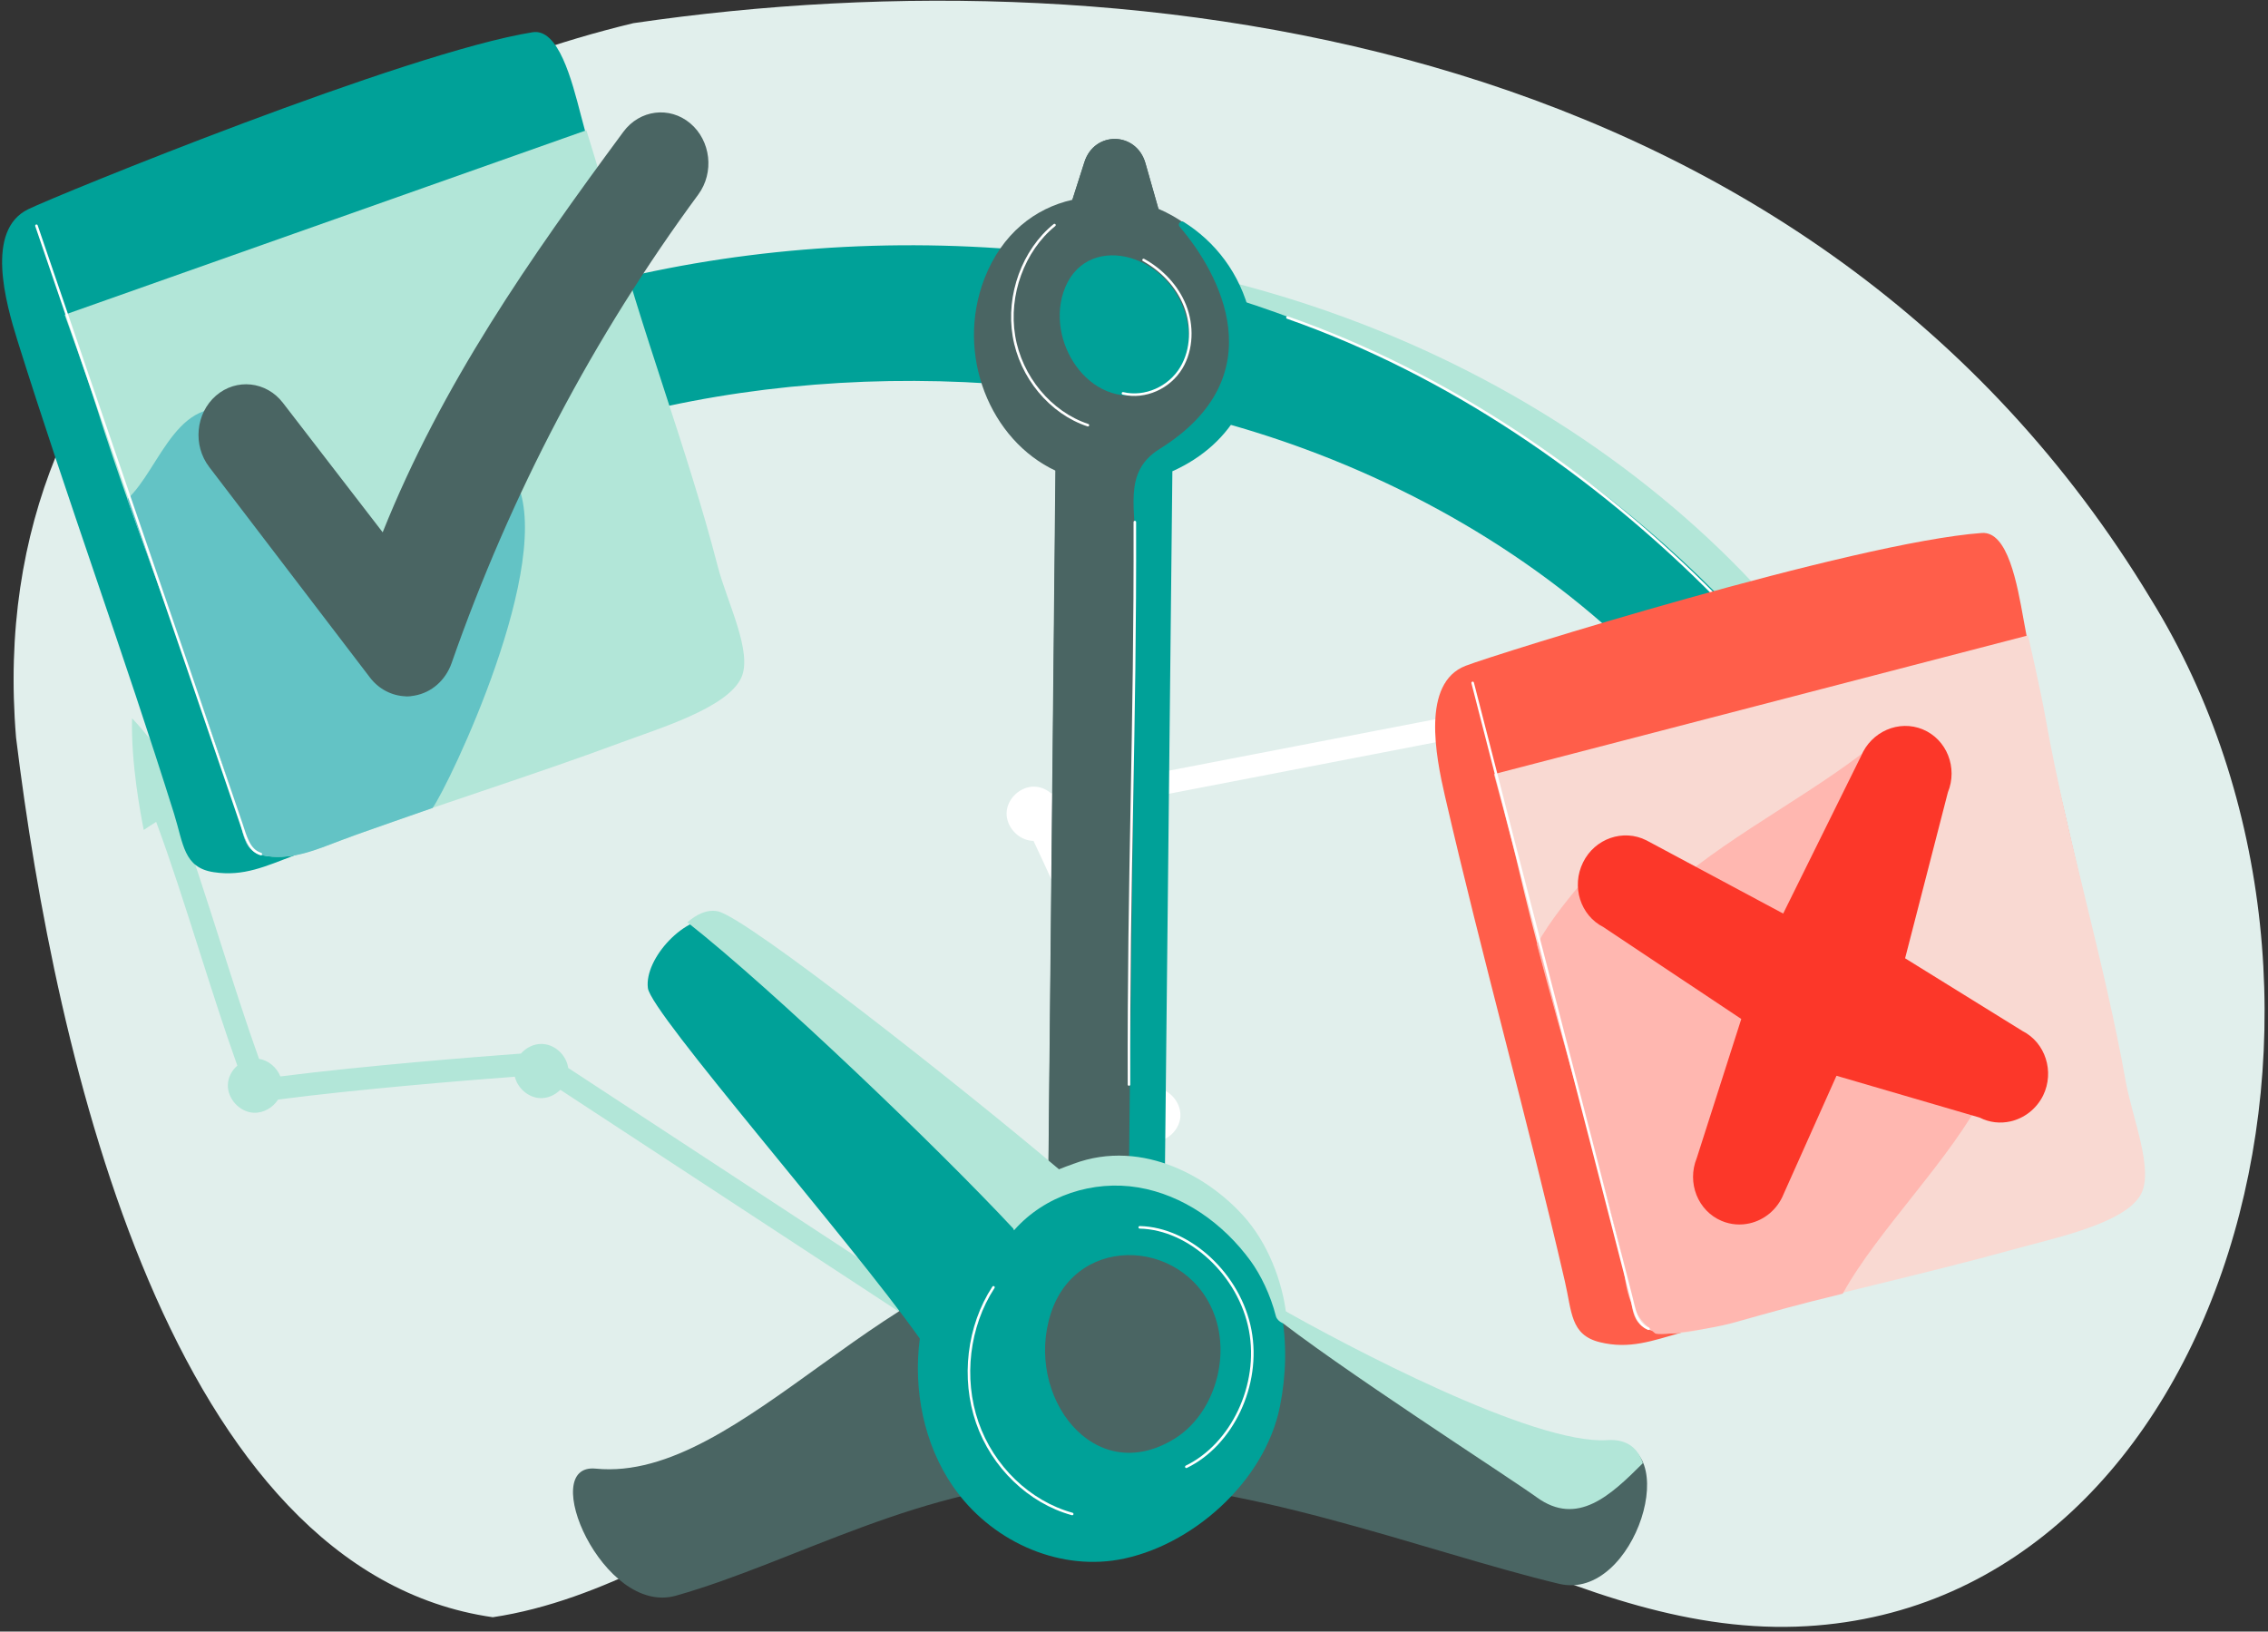
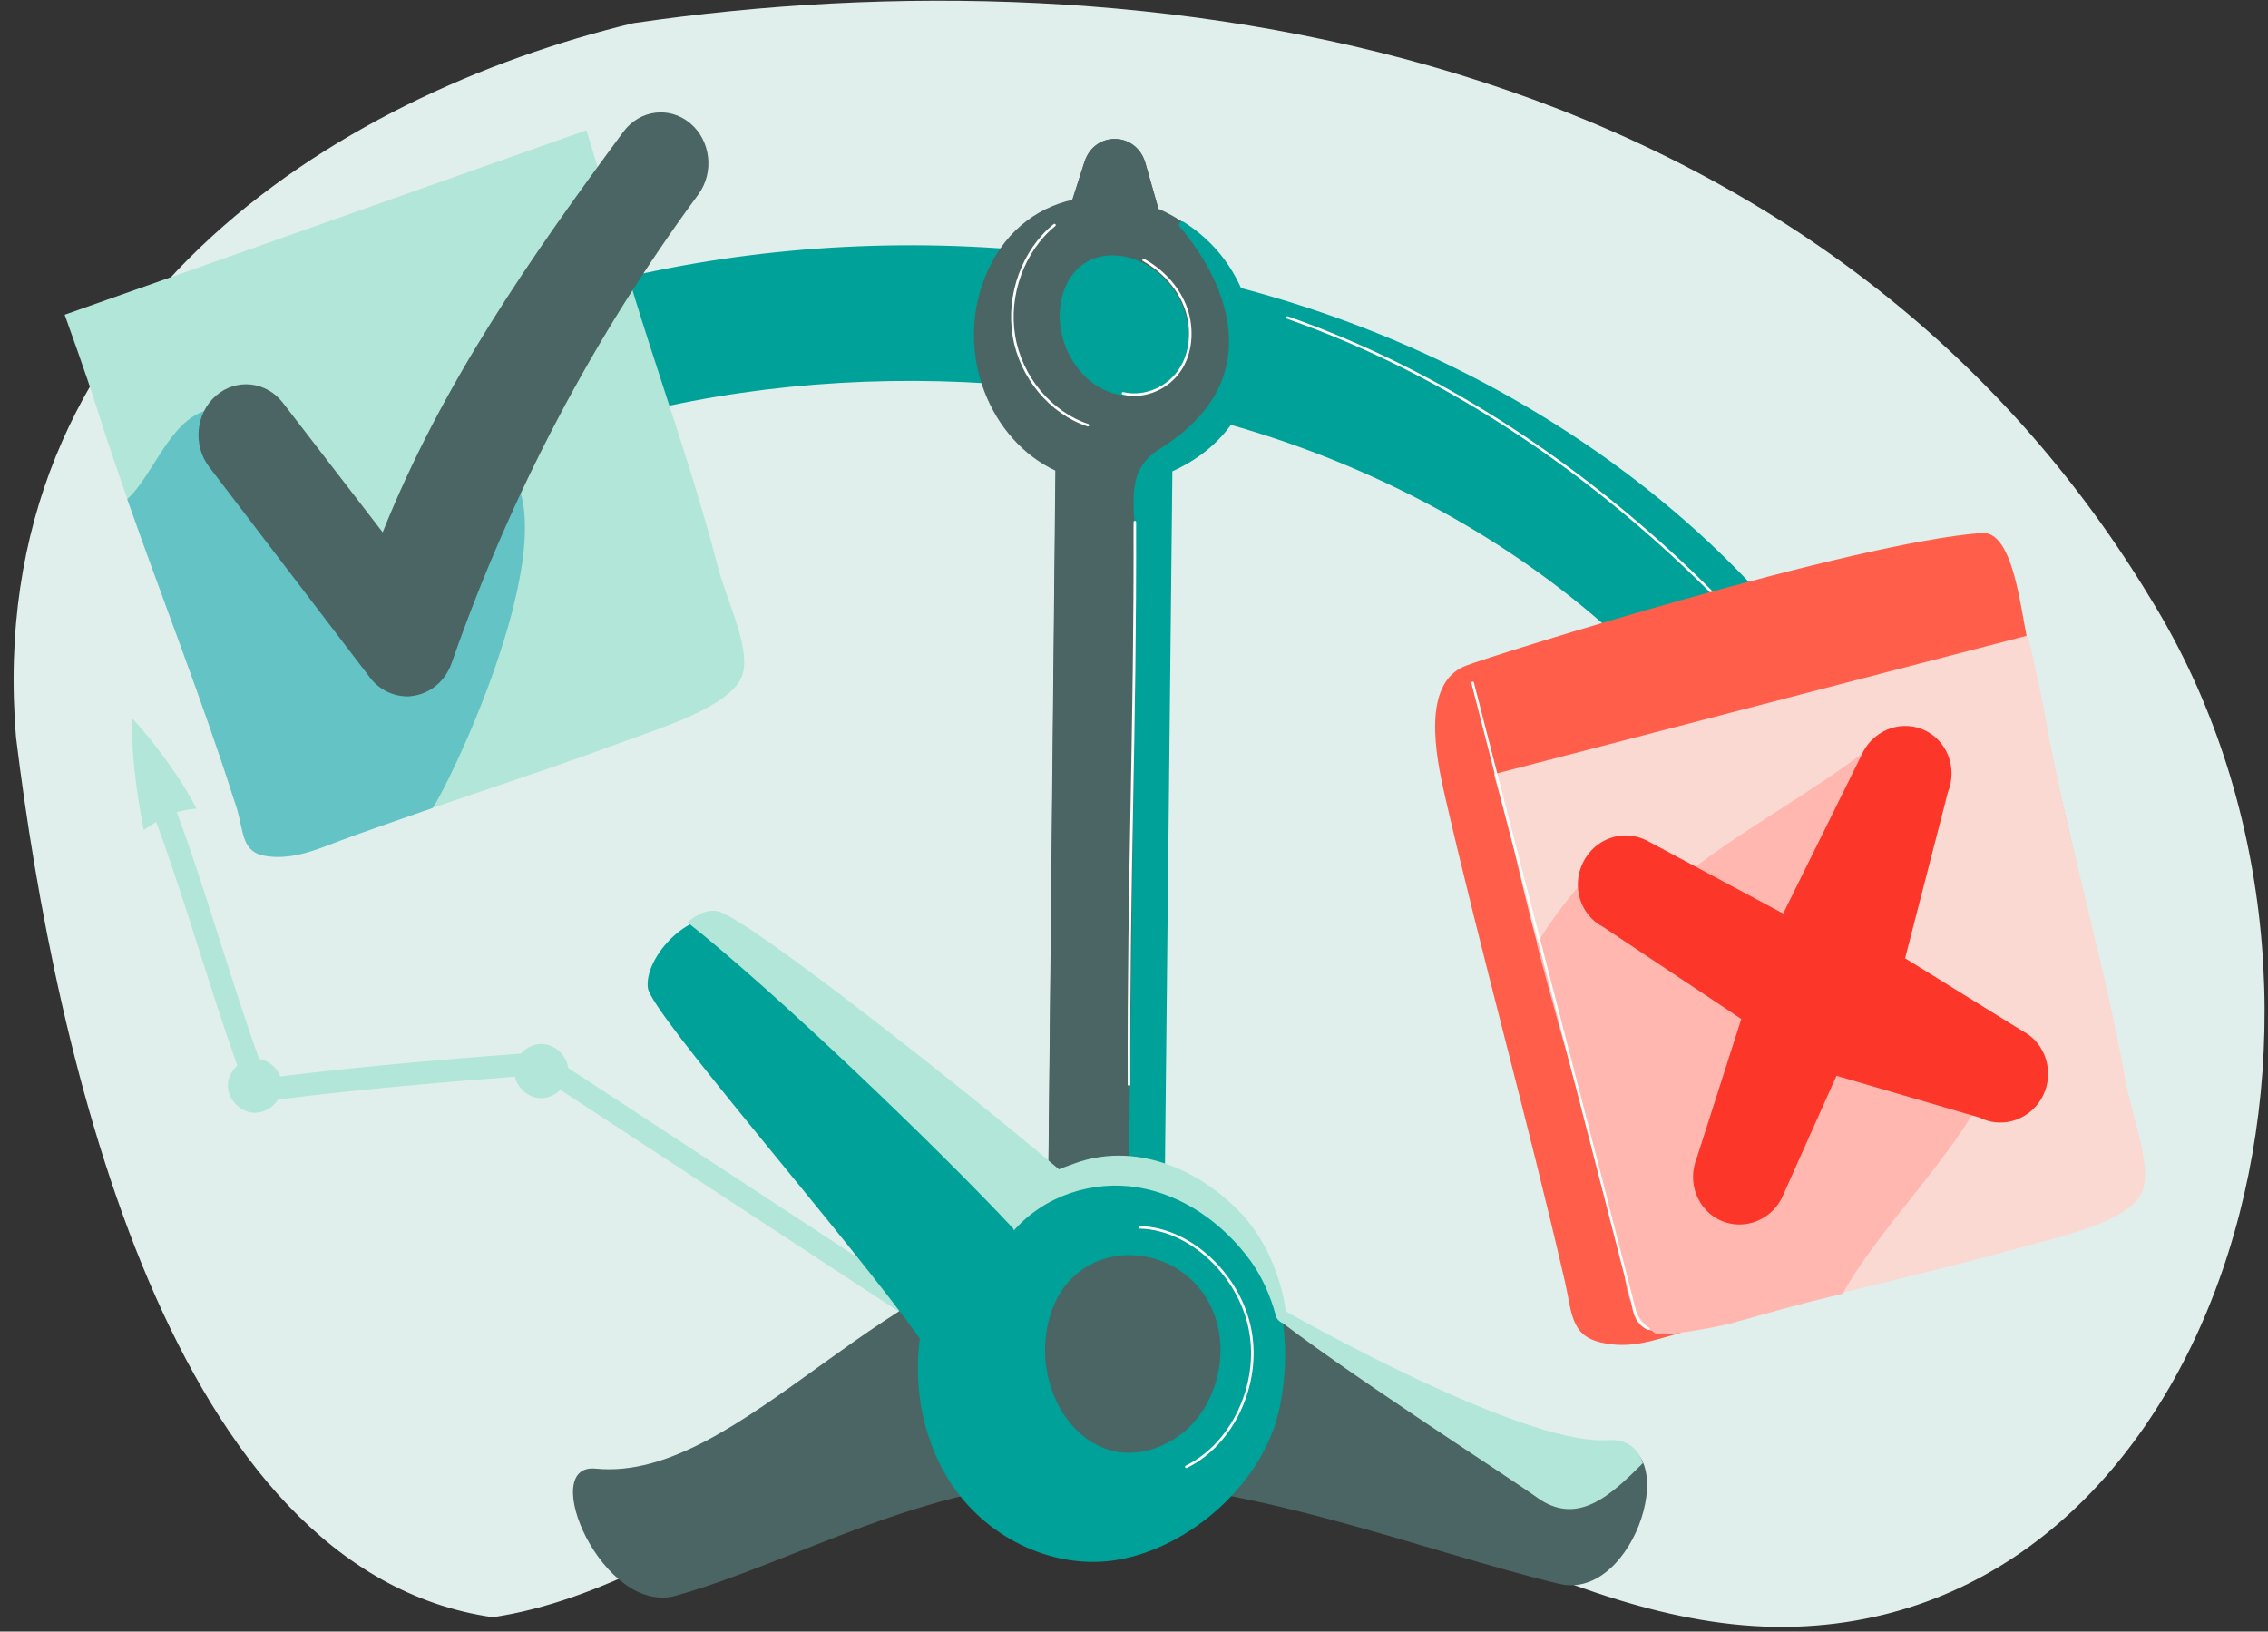
<svg xmlns="http://www.w3.org/2000/svg" width="417" height="300" viewBox="0 0 417 300" fill="none">
  <rect x="0" y="0" width="417" height="300" fill="#333333" stroke="none" />
  <g clip-path="url(#clip0_23_32287)">
    <path d="M116.454 4.259C210.364 -9.525 333.529 7.69 395.434 110.103C440.797 183.393 409.176 294.506 332.228 298.998C290.174 301.503 251.601 268.85 209.633 261.915C164.679 249.044 131.075 291.31 90.606 297.357C31.502 288.891 10.177 194.66 2.953 135.623C-3.564 57.385 61.797 17.39 116.454 4.259Z" fill="#E1EFEC" />
    <path d="M176.09 243.286L104.47 196.36C104.161 194.147 102.235 192.18 99.964 191.971L99.631 191.947C98.162 191.91 96.742 192.623 95.779 193.717C87.657 194.319 67.055 195.942 51.55 197.921C50.896 196.286 49.378 194.959 47.625 194.688C45.304 188.246 42.934 180.796 40.614 173.53C37.935 165.134 35.182 156.479 32.503 149.348C33.528 149.041 34.688 148.82 36.12 148.672C33.701 143.89 28.948 137.054 24.282 132.063C24.06 140.288 25.85 149.656 26.43 152.606C27.269 152.041 28.01 151.549 28.714 151.119C31.318 158.102 34.022 166.572 36.639 174.797C38.947 182.025 41.305 189.451 43.638 195.93C42.626 196.815 41.947 198.069 41.897 199.421C41.798 202.003 44.02 204.449 46.613 204.597C48.415 204.695 50.168 203.675 51.131 202.175C65.796 200.257 85.571 198.659 94.656 197.971C95.162 200.048 97.076 201.782 99.236 201.905C100.643 201.991 102.026 201.376 103.025 200.38L173.794 246.753L176.09 243.286V243.286Z" fill="#B2E6D8" />
-     <path d="M195.088 149.778L268.881 135.53C269.338 137.607 269.659 139.759 269.634 141.726C275.658 137.681 286.188 133.919 292.212 129.862C291.681 129.604 291.792 129.346 291.199 129.26C282.67 128.006 274.152 126.752 265.622 125.498C265.622 125.498 266.746 128.055 267.795 131.497L193.261 145.881C192.496 145.205 191.545 144.763 190.521 144.664L190.187 144.64C187.595 144.578 185.176 146.84 185.077 149.422C184.978 152.004 187.2 154.45 189.792 154.598C189.866 154.598 189.941 154.598 190.015 154.598C194.644 164.408 204.753 186.562 208.901 201.204C207.839 202.101 207.111 203.392 207.049 204.781C207 205.9 207.395 206.982 208.062 207.879C199.89 220.923 183.88 244.318 176.658 251.83L179.67 254.707C187.361 246.703 203.544 222.952 211.679 209.957C211.703 209.957 211.728 209.957 211.753 209.957C214.345 210.104 216.838 207.928 217.024 205.347C217.209 202.913 215.295 200.528 212.901 200.073C208.63 184.963 198.47 162.736 193.792 152.827C194.495 152.041 194.977 151.045 195.051 149.975C195.051 149.901 195.051 149.815 195.051 149.742L195.088 149.778Z" fill="white" />
    <path d="M212.815 260.988L192.299 260.779L194.459 45.182L199.384 29.802C201.224 24.024 208.939 24.172 210.605 30.011L214.975 45.415L212.815 260.988Z" fill="#4A6563" />
    <path d="M317.617 132.96C314.494 132.96 311.383 131.62 309.075 129.014C291.385 108.791 267.438 92.71 239.849 82.531C195.237 66.082 140.725 65.848 97.607 81.978C91.522 84.24 84.88 80.847 82.745 74.38C80.622 67.914 83.819 60.795 89.88 58.533C113.655 49.657 140.725 45.01 168.166 45.096C195.583 45.182 222.999 50.026 247.477 59.05C262.982 64.766 277.634 72.253 291.04 81.302C304.359 90.301 316.16 100.628 326.146 112.061C330.541 117.077 330.282 124.945 325.566 129.641C323.32 131.842 320.468 132.948 317.617 132.948V132.96Z" fill="#00A198" />
-     <path d="M326.157 111.458C316.158 100.025 304.332 89.698 291.05 80.699C277.644 71.651 262.992 64.164 247.488 58.447C237.933 54.907 227.91 52.03 217.652 49.829C217.738 50.702 219.022 51.809 219.22 52.669C260.684 63.574 302.11 90.743 328.712 123.765C329.959 119.646 329.119 114.888 326.144 111.458H326.157Z" fill="#B2E6D8" />
    <path d="M286.681 291.219C261.771 285.269 227.763 271.635 197.964 272.213C169.819 272.766 146.341 287.162 124.282 293.395C110.876 297.194 98.668 268.93 109.543 270.037C136.49 272.705 164.178 229.59 198.988 228.914C232.528 228.25 262.622 267.738 295.865 265.39C309.851 264.369 300.729 294.551 286.694 291.219H286.681Z" fill="#4A6563" />
    <path d="M302.061 269.029C301.185 266.3 299.148 264.566 295.593 264.788C282.076 265.747 247.512 247.466 234.588 240.089C233.65 239.573 232.786 240.839 233.601 241.515C245.278 250.945 277.447 271.611 282.52 275.287C290.013 280.745 296.124 274.967 302.074 269.017L302.061 269.029Z" fill="#B2E6D8" />
    <path d="M228.873 57.402C226.663 48.145 220.393 41.592 212.998 38.396L210.604 30.012C208.937 24.147 201.222 24.037 199.383 29.802L197.173 36.736C190.322 38.273 184.212 42.945 181.002 51.218C175.583 65.258 182.113 80.994 194.112 86.563L192.31 260.78L212.826 260.989L214.628 86.182C225.935 81.105 231.934 70.249 228.873 57.402V57.402Z" fill="#4A6563" />
    <path d="M90.064 94.112C98.285 90.632 102.704 82.85 100.495 73.655C96.446 56.738 73.165 52.62 66.721 69.303C61.13 83.871 73.77 101.045 90.064 94.112Z" fill="#4A6563" />
    <path d="M330.12 149.508C339.416 145.562 344.366 136.796 341.897 126.408C337.317 107.315 311.036 102.668 303.79 121.478C297.47 137.964 311.74 157.314 330.133 149.508H330.12Z" fill="#4A6563" />
    <path d="M211.827 71.909C217.16 69.794 219.839 64.594 218.061 58.091C214.802 46.19 199.212 42.416 195.509 53.763C192.274 63.684 201.249 76.077 211.827 71.897V71.909Z" fill="#00A198" />
    <path d="M229.838 57.894C227.999 50.21 223.37 44.395 217.63 40.805C217.074 40.461 216.469 41.186 216.877 41.678C224.246 50.235 234.59 69.216 213.235 82.531C206.273 86.858 208.927 93.669 208.841 102.262C208.409 153.368 207.94 173.444 207.495 224.537C209.594 225.435 211.84 225.816 214.075 225.754L215.556 86.649C226.888 81.596 232.924 70.753 229.838 57.894V57.894Z" fill="#00A198" />
    <path d="M193.878 41.383C188.138 46.03 185.163 54.243 186.423 61.779C187.669 69.327 193.15 75.904 200.026 78.179" stroke="white" stroke-width="0.47" stroke-miterlimit="10" stroke-linecap="round" />
    <path d="M210.26 47.801C213.556 49.633 216.407 52.534 217.864 56.185C219.32 59.837 219.209 64.25 217.222 67.594C215.012 71.307 210.519 73.286 206.47 72.327" stroke="white" stroke-width="0.47" stroke-miterlimit="10" stroke-linecap="round" />
    <path d="M236.713 58.386C266.018 68.663 293.15 87.079 315.53 109.712C318.826 108.581 321.06 108.606 324.245 110.118" stroke="white" stroke-width="0.47" stroke-miterlimit="10" stroke-linecap="round" />
    <path d="M208.653 95.992C208.765 134.669 207.456 160.732 207.58 199.408" stroke="white" stroke-width="0.47" stroke-miterlimit="10" stroke-linecap="round" />
    <path d="M228.838 225.939C222.715 218.046 206.902 212.071 196.817 215.489C195.941 215.784 195.064 216.128 194.2 216.473L194.176 216.448C177.104 202.003 136.689 170.076 131.443 169.031C126.172 168.01 118.42 176.173 119.123 181.681C119.704 186.328 155.897 227.525 169.117 246.125C167.87 255.616 169.907 265.599 175.203 273.283C182.017 283.179 194.176 288.773 205.619 286.781C218.901 284.458 232.566 272.557 235.343 258.542C237.639 247.023 235.862 234.95 228.85 225.927L228.838 225.939Z" fill="#00A198" />
    <path d="M215.999 264.505C222.85 260.239 226.084 250.49 223.541 242.511C218.875 227.857 198.137 226.259 193.211 241.491C188.311 256.575 201.075 273.787 215.999 264.505V264.505Z" fill="#4A6563" />
    <path d="M197.324 214.014C196.448 214.309 195.571 214.653 194.707 214.997C177.66 200.552 137.196 168.576 131.95 167.555C130.024 167.174 128.135 168.072 126.382 169.584C142.232 182.062 172.71 211.309 186.288 225.877C186.35 225.988 186.375 226.111 186.437 226.222C192.115 219.755 201.04 216.964 209.248 218.329C217.47 219.694 224.864 224.882 229.962 231.877C231.764 234.373 233.579 238.024 234.591 242.007C234.85 243.052 236.689 243.949 236.603 242.88C236.171 237.053 233.776 229.787 229.382 224.451C223 216.768 210.273 209.158 197.336 214.002L197.324 214.014Z" fill="#B2E6D8" />
    <path d="M209.555 225.668C218.764 225.877 227.936 234.397 229.861 244.564C231.787 254.731 226.479 265.636 218.122 269.693" stroke="white" stroke-width="0.47" stroke-miterlimit="10" stroke-linecap="round" />
-     <path d="M182.659 236.696C177.993 243.839 176.858 253.416 179.685 261.567C182.511 269.718 189.239 276.197 197.139 278.373" stroke="white" stroke-width="0.47" stroke-miterlimit="10" stroke-linecap="round" />
    <path d="M287.692 235.479C280.816 205.679 272.545 176.174 265.67 146.361C263.979 139.022 261.325 125.584 269.459 122.425C274.965 120.274 340.932 99.706 364.386 97.997C369.163 97.653 370.879 107.34 372.076 114.016C376.829 140.485 384.482 167.494 389.234 193.926C390.666 201.88 391.975 210.67 388.012 217.629C383.791 225.091 375.014 227.931 367.04 230.168C348.598 235.332 327.613 239.856 309.17 245.019C303.751 246.531 299.616 248.13 294.16 246.79C288.704 245.45 289.037 241.221 287.692 235.467V235.479Z" fill="#FF5E4A" />
    <path d="M299.257 235.197C293.455 210.265 285.036 184.767 279.235 159.835C277.803 153.688 274.692 142.341 274.692 142.341L372.877 116.831C372.877 116.831 375.124 126.519 376.111 132.1C380.049 154.241 386.925 176.764 390.85 198.893C392.048 205.544 396.096 215.194 393.591 219.669C390.591 225.005 377.679 227.648 370.482 229.652C353.879 234.262 334.993 238.356 318.39 242.942C313.489 244.306 309.157 245.843 304.256 244.798C299.355 243.753 300.355 239.979 299.244 235.197H299.257Z" fill="#F9D9D2" />
    <path d="M357.449 189.98C354.474 188.763 351.301 187.865 348.734 185.923C343.87 182.235 342.265 175.621 342.056 169.523C341.624 157.709 343.487 146.251 346.857 134.94C335.118 145.07 319.231 152.668 307.492 162.823C302.246 158.127 298.604 158.963 291.877 161.052C288.531 164.974 285.087 169.154 282.582 173.641C287.445 192.217 293.222 211.015 297.814 229.529C299.271 235.246 298.073 240.09 304.283 245.142C305.073 245.782 314.861 244.27 318.417 243.286C327.391 240.79 329.23 240.213 338.809 237.865C345.191 226.235 359.09 212.674 364.942 200.786C368.003 199.741 366.336 198.696 364.917 195.82C363.436 192.918 360.399 191.209 357.424 189.992L357.449 189.98Z" fill="#FFB7B0" />
    <path d="M270.768 125.56C281.112 166.007 289.531 197.848 299.875 238.295C300.492 240.729 300.838 243.372 303.085 244.306" stroke="white" stroke-width="0.47" stroke-miterlimit="10" stroke-linecap="round" />
    <path d="M371.867 189.574L350.277 176.198L358.14 145.697C360.004 141.136 357.93 135.948 353.536 134.117C349.141 132.285 344.043 134.498 342.167 139.046L327.86 167.974L302.715 154.512C298.456 152.361 293.222 154.168 291.062 158.569C288.877 162.983 290.568 168.318 294.815 170.469L320.157 187.361L311.973 212.92C310.109 217.481 312.183 222.669 316.577 224.501C318.269 225.202 320.046 225.312 321.7 224.931C324.416 224.317 326.798 222.374 327.934 219.559L337.661 197.799L363.967 205.482C365.806 206.417 367.781 206.613 369.682 206.183C372.163 205.605 374.397 203.946 375.656 201.425C377.78 197.049 376.088 191.701 371.842 189.562L371.867 189.574Z" fill="#FC3729" />
-     <path d="M31.995 149.594C22.873 120.495 12.356 91.788 3.233 62.689C0.987 55.497 -2.679 42.342 5.159 38.482C10.492 35.876 74.681 9.641 97.925 5.928C102.678 5.178 105.122 14.694 106.813 21.222C113.578 47.162 123.28 73.458 130.008 99.398C132.045 107.205 133.995 115.847 130.588 123.138C126.946 130.944 118.404 134.546 110.627 137.472C92.654 144.234 72.077 150.565 54.104 157.29C48.833 159.269 44.809 161.212 39.278 160.363C33.748 159.528 33.748 155.2 31.995 149.594V149.594Z" fill="#00A198" />
    <path d="M43.476 148.315C35.786 123.973 25.442 99.275 17.776 74.933C15.887 68.921 11.888 57.869 11.888 57.869L107.814 23.951C107.814 23.951 110.789 33.404 112.184 38.863C117.776 60.599 126.367 82.42 131.971 104.156C133.663 110.684 138.464 119.966 136.28 124.637C133.687 130.206 121.01 133.981 114.023 136.587C97.828 142.623 79.324 148.34 63.128 154.351C58.376 156.122 54.129 158.04 49.204 157.425C44.279 156.81 44.982 152.987 43.489 148.315H43.476Z" fill="#B2E6D8" />
    <path d="M79.545 148.549C82.483 144.456 102.332 103.222 94.839 88.285C88.803 94.727 78.261 104.095 69.398 104.279C65.114 98.624 60.856 92.932 56.572 87.277C53.363 83.011 50.042 78.45 45.154 76.311C32.797 70.852 29.6 86.146 23.391 91.776C29.798 109.996 37.031 128.314 42.821 146.447C43.031 147.062 43.228 147.689 43.438 148.303C44.919 152.975 44.253 156.835 49.178 157.438C53.955 158.053 58.066 156.282 62.633 154.536C62.781 154.475 62.954 154.426 63.102 154.364C63.979 154.045 64.769 153.75 65.522 153.467C70.101 151.844 74.792 150.221 79.532 148.562L79.545 148.549Z" fill="#63C3C5" />
-     <path d="M6.702 41.506C20.107 80.908 30.909 111.925 44.314 151.34C45.129 153.725 45.684 156.331 47.956 157.032" stroke="white" stroke-width="0.47" stroke-miterlimit="10" stroke-linecap="round" />
    <path d="M74.594 128.031C72.089 127.945 69.669 126.728 68.04 124.601L38.463 85.863C35.402 81.855 35.982 75.991 39.71 72.745C43.462 69.5 48.98 70.102 52.029 74.085L70.36 97.874C81.285 70.594 97.345 47.617 114.614 24.234C117.614 20.177 123.095 19.476 126.909 22.672C130.699 25.869 131.365 31.721 128.39 35.765C109.158 61.853 93.888 90.867 83.025 121.945C81.915 125.08 79.359 127.342 76.236 127.896C75.681 128.006 75.125 128.068 74.57 128.043L74.594 128.031Z" fill="#4A6563" />
  </g>
  <defs>
    <clipPath id="clip0_23_32287">
      <rect width="417" height="300" fill="white" />
    </clipPath>
  </defs>
</svg>